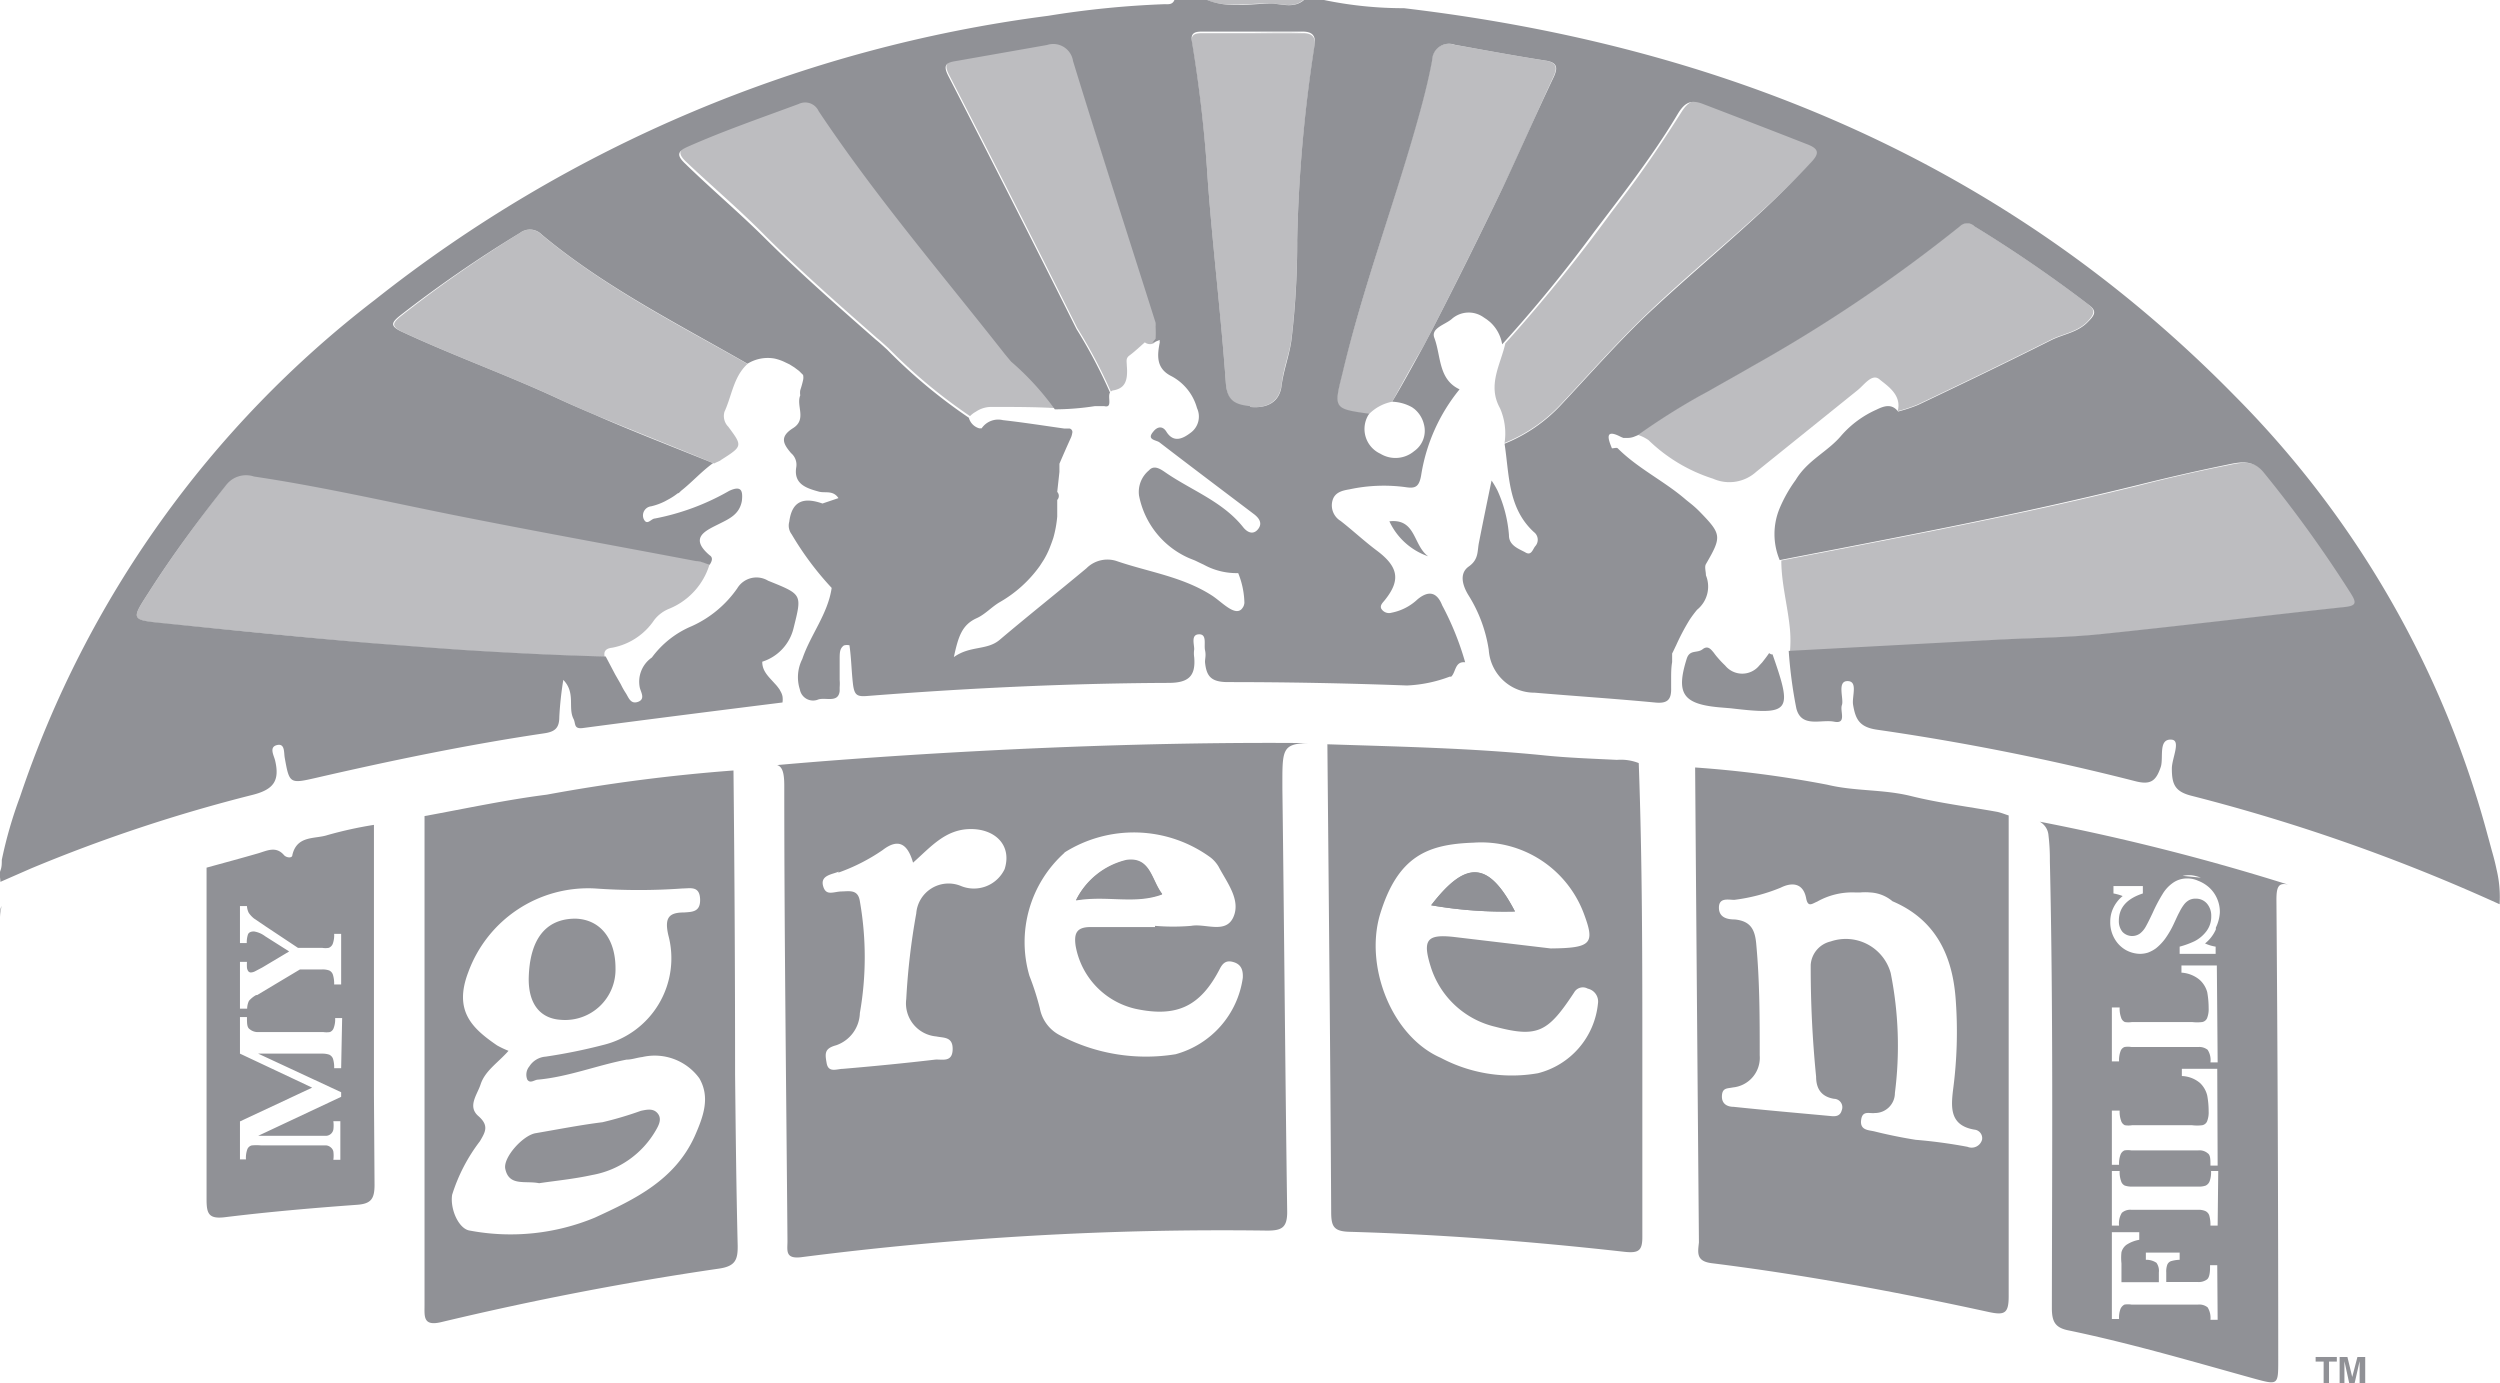
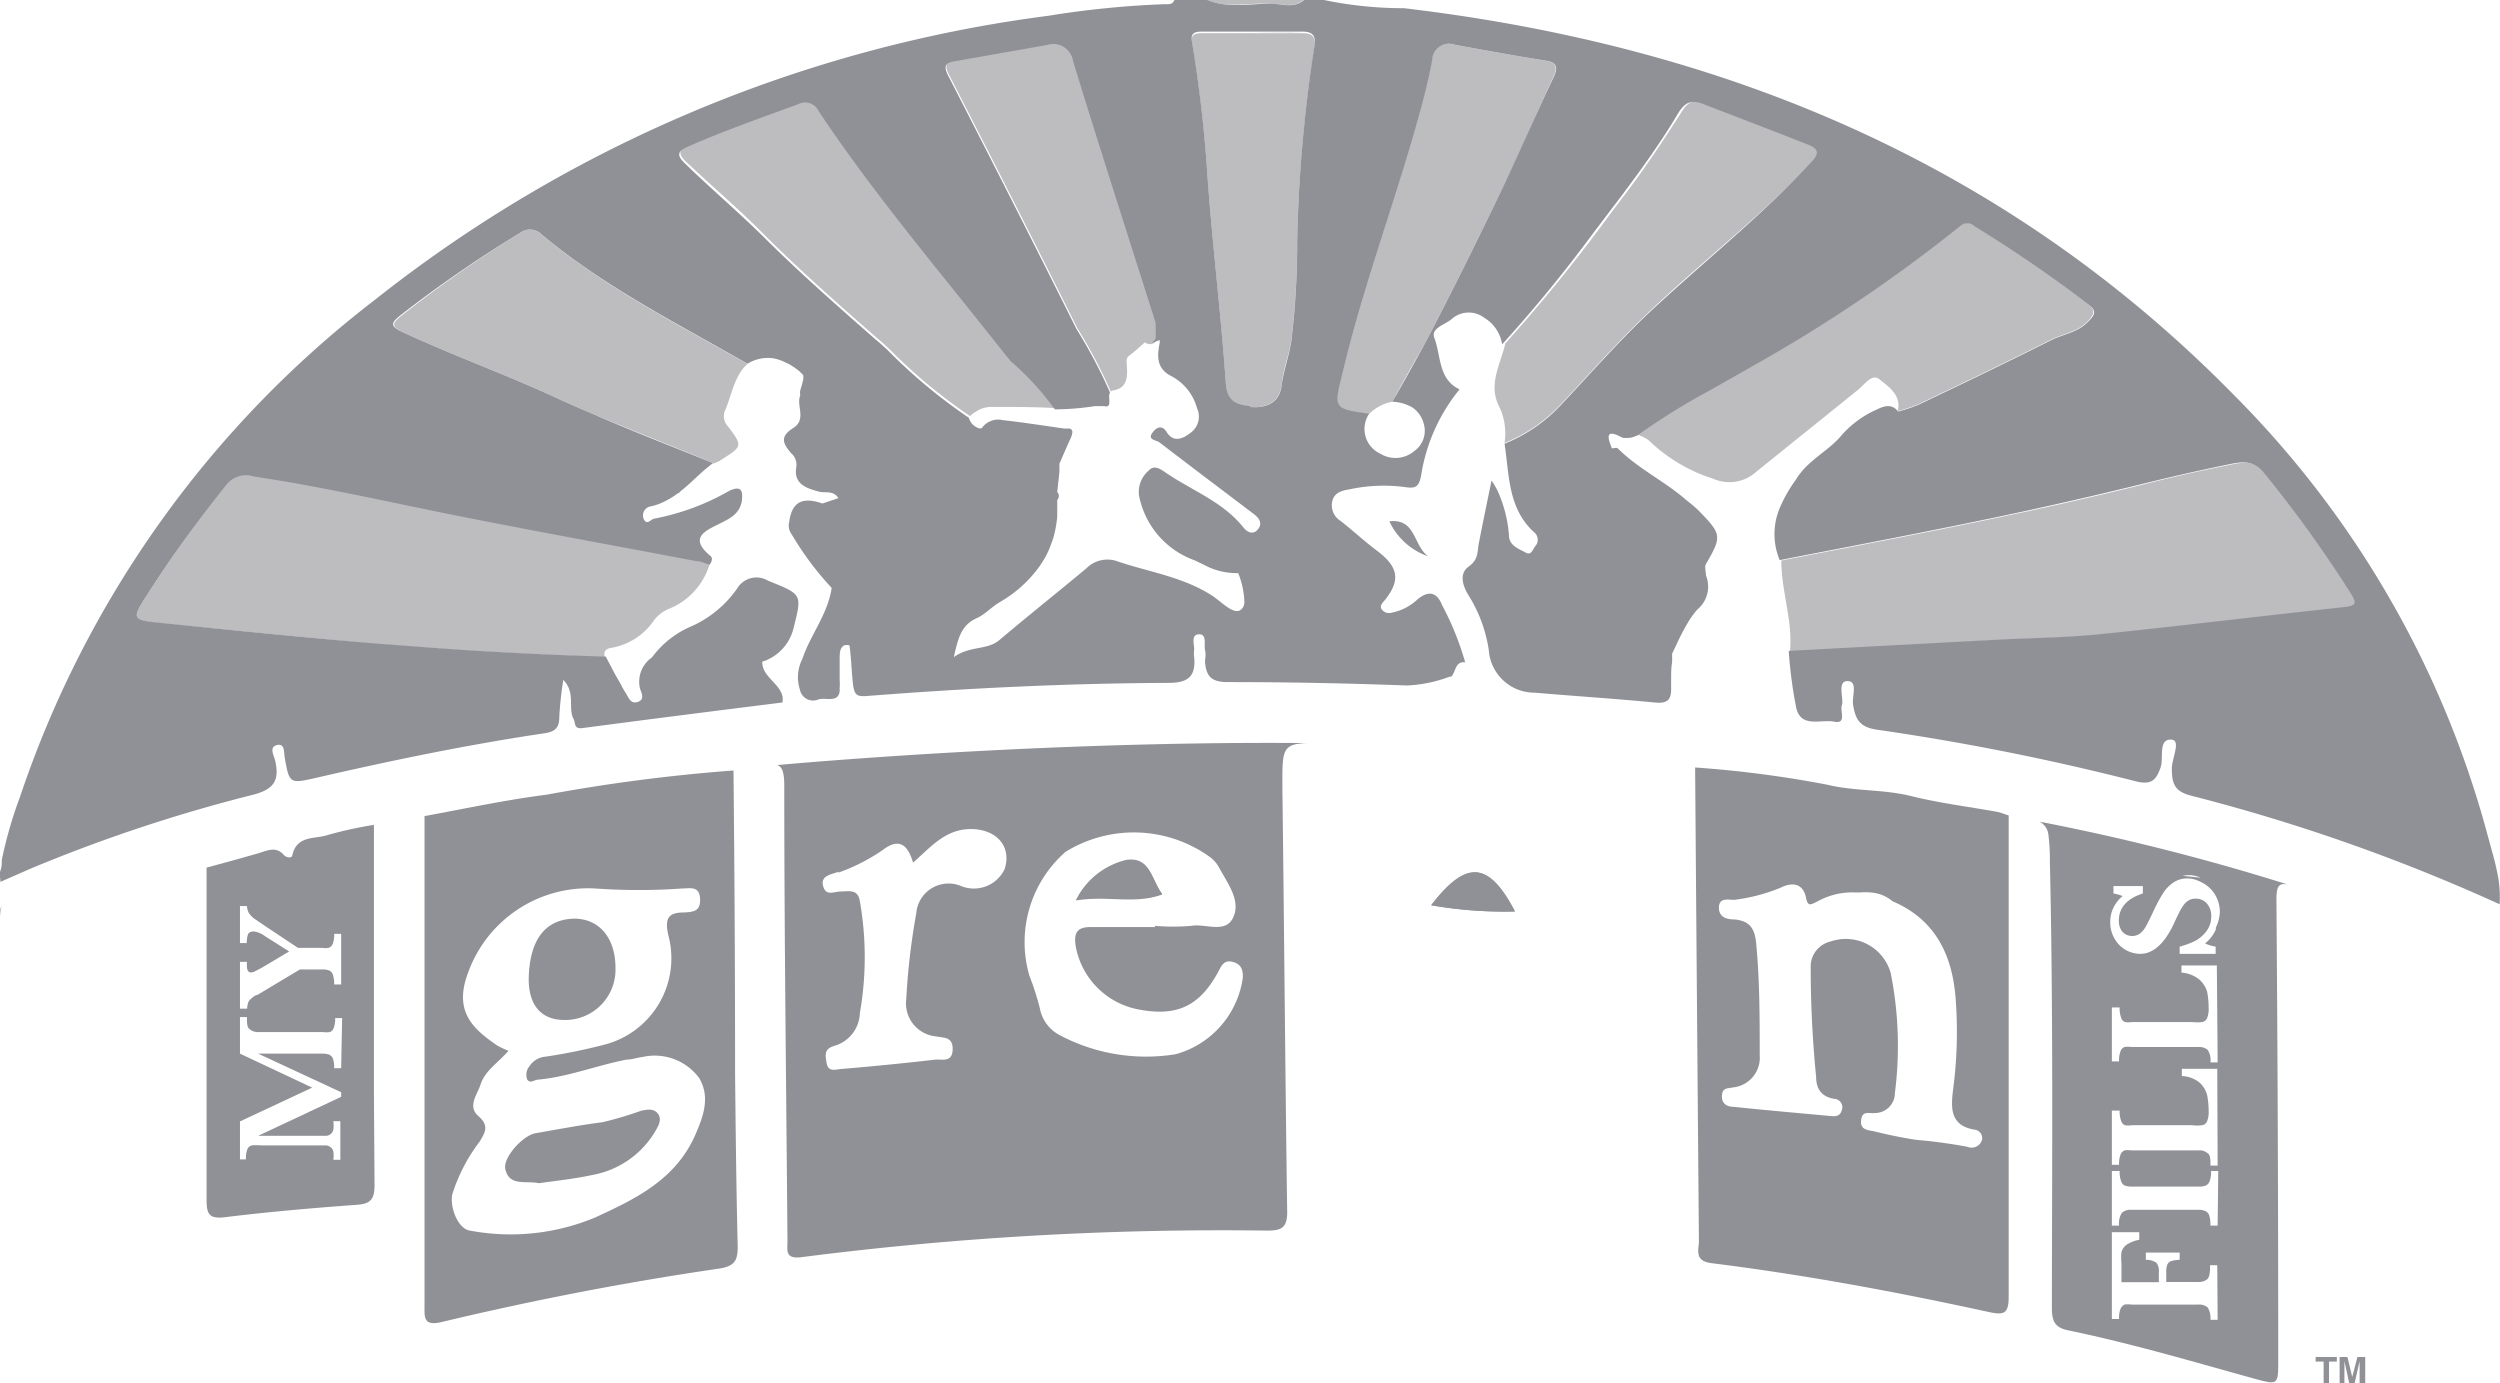
<svg xmlns="http://www.w3.org/2000/svg" viewBox="0 0 125.02 69.17">
  <defs>
    <style>.cls-1,.cls-2{fill:#909196;}.cls-2{opacity:0.59;}</style>
  </defs>
  <title>Asset 232</title>
  <g id="Layer_2" data-name="Layer 2">
    <g id="Layer_1-2" data-name="Layer 1">
      <path class="cls-1" d="M0,45.85c0,.18,0,.37,0,.56H0C0,46.22,0,46,0,45.85Z" />
      <path class="cls-1" d="M0,45.85c0-.18,0-.37.07-.55C.06,45.48,0,45.67,0,45.85Z" />
      <polygon class="cls-1" points="0 46.41 0 46.41 0 46.41 0 46.41" />
      <path class="cls-1" d="M0,46.41H0l1.53-.67Z" />
      <polygon class="cls-1" points="100.39 40.78 100.39 40.78 100.39 40.78 100.39 40.78" />
      <path class="cls-1" d="M75.76,45.58a21.18,21.18,0,0,1-4.19-.31C73.33,43,74.45,43.07,75.76,45.58Z" />
      <path class="cls-2" d="M80.11,4.17a.88.88,0,0,1,0-.34h0A.88.88,0,0,0,80.11,4.17Z" />
      <path class="cls-2" d="M72.59,33.83l.08,0Z" />
      <path class="cls-2" d="M31,34.21l-.27-.47Z" />
-       <path class="cls-2" d="M72.72,33.76l0,0Z" />
      <path class="cls-1" d="M125,47.52h0a5.94,5.94,0,0,0-.15-1.74A5.94,5.94,0,0,1,125,47.52Z" />
      <path class="cls-1" d="M124.64,44.94q.12.42.21.84Q124.76,45.36,124.64,44.94Z" />
      <path class="cls-2" d="M63.56.18c.53,0,1.12.25,1.62-.18H60.34C61.39.43,62.49.13,63.56.18Z" />
-       <path class="cls-1" d="M67.49,61.6c4.6.13,9.18.49,13.74,1,.73.08.91-.06.9-.79q0-4.43,0-8.87c0-4.92,0-9.85-.18-14.78A2.44,2.44,0,0,0,80.86,38c-1.2-.06-2.4-.1-3.59-.22-3.63-.37-7.26-.44-10.89-.56.07,7.82.15,15.63.19,23.45C66.58,61.34,66.71,61.58,67.49,61.6ZM69,45.77c.9-3,2.43-3.55,4.69-3.63a5.48,5.48,0,0,1,5.52,3.56c.55,1.48.4,1.71-1.66,1.73l-4.8-.57c-1.39-.16-1.63.12-1.2,1.49a4.45,4.45,0,0,0,3.24,3c2.13.56,2.63.25,3.93-1.72a.5.5,0,0,1,.68-.19.66.66,0,0,1,.51.75,4,4,0,0,1-3,3.48,7.58,7.58,0,0,1-4.86-.77C69.62,51.84,68.25,48.39,69,45.77Z" />
      <path class="cls-1" d="M85.6,63.17c4.65.58,9.27,1.44,13.85,2.44.79.17,1,.08,1-.78,0-3.56,0-7.11,0-10.67l0-13.38h0c-.19-.06-.38-.14-.57-.18-1.44-.26-2.9-.44-4.31-.79s-2.8-.23-4.2-.57a55.65,55.65,0,0,0-6.6-.86q.09,11.88.19,23.75C84.91,62.63,84.8,63.07,85.6,63.17ZM86.73,45a9,9,0,0,0,2.32-.61c.56-.28,1.12-.24,1.27.52.09.49.3.28.55.18a3.56,3.56,0,0,1,1.91-.46l.25,0a2.68,2.68,0,0,1,.49,0,1.88,1.88,0,0,1,1.12.44c2.16.92,3,2.71,3.16,4.9a22,22,0,0,1-.13,4.52c-.11.91-.16,1.79,1.06,2a.43.43,0,0,1,.39.5.54.54,0,0,1-.73.36A25.06,25.06,0,0,0,95.8,57c-.69-.11-1.38-.25-2.06-.42-.29-.07-.73-.05-.67-.56s.41-.32.69-.36a1,1,0,0,0,1-1,18.55,18.55,0,0,0-.21-6,2.33,2.33,0,0,0-3-1.58,1.29,1.29,0,0,0-1,1.17,54.91,54.91,0,0,0,.27,5.59c0,.57.23,1,.9,1.11a.42.42,0,0,1,.38.58c-.08.29-.31.31-.56.28-1.62-.15-3.24-.29-4.85-.46-.29,0-.6-.13-.58-.55s.29-.36.55-.42A1.49,1.49,0,0,0,88,52.78c0-1.84,0-3.68-.17-5.53-.06-.75-.27-1.19-1.08-1.27-.33,0-.79-.07-.79-.59S86.43,45,86.73,45Z" />
      <path class="cls-2" d="M89.51,31.45a6.42,6.42,0,0,1,0,1.16L100.14,32c1.64-.08,3.28-.1,4.91-.26,4.09-.42,8.16-.92,12.24-1.36.65-.06.64-.22.34-.7a62.69,62.69,0,0,0-4.32-6c-.56-.72-1.24-.55-1.91-.41-1.47.29-2.94.63-4.39,1q-3.35.83-6.7,1.53c-3.73.79-7.48,1.5-11.23,2.23C89.08,29.17,89.4,30.3,89.51,31.45Z" />
      <path class="cls-2" d="M30.62,32.39A3.25,3.25,0,0,0,32.72,31a1.79,1.79,0,0,1,.7-.54,3.48,3.48,0,0,0,2.07-2.26c-.23-.06-.45-.14-.68-.18-4.1-.78-8.21-1.52-12.3-2.34-3.27-.66-6.52-1.4-9.81-1.89a1.25,1.25,0,0,0-1.4.44C9.93,26,8.61,27.78,7.42,29.65,6.55,31,6.54,31,8.17,31.19c3.49.33,7,.69,10.46,1l2.9.22,1.54.11c2.39.15,4.77.27,7.17.33C30.16,32.51,30.37,32.42,30.62,32.39Z" />
      <path class="cls-2" d="M81.91,21.75a2,2,0,0,1,.53.26,8.2,8.2,0,0,0,3.23,1.93,2,2,0,0,0,2.16-.35l5.08-4.09c.33-.27.71-.84,1.08-.53s1.13.77.91,1.59a7.53,7.53,0,0,0,1-.33c2.23-1.06,4.45-2.13,6.66-3.24.62-.31,1.34-.38,1.86-.94.33-.36.37-.54,0-.84a67.26,67.26,0,0,0-5.72-3.92.5.5,0,0,0-.7,0,75.65,75.65,0,0,1-10.38,7c-.72.42-1.45.82-2.18,1.24a35,35,0,0,0-3.55,2.2Z" />
      <path class="cls-2" d="M48.8,20.59a1.36,1.36,0,0,1,.78-.24h.18c1,0,2,0,3.05.06A13.79,13.79,0,0,0,50.62,18l-.3-.36c-3.15-4-6.48-7.9-9.32-12.16a.74.74,0,0,0-1-.36c-1.86.69-3.72,1.33-5.53,2.13-.5.22-.61.41-.16.84,1.33,1.26,2.73,2.44,4,3.74,1.77,1.76,3.66,3.42,5.54,5.07.2.16.38.33.57.5a26.72,26.72,0,0,0,4.09,3.41A1.12,1.12,0,0,1,48.8,20.59Z" />
      <path class="cls-2" d="M36.06,23c1.08-.69,1.08-.69.36-1.66a.76.76,0,0,1-.19-.75c.37-.8.45-1.75,1.15-2.39-3.52-2-7.15-3.84-10.29-6.46A.82.82,0,0,0,26,11.65a63.58,63.58,0,0,0-5.93,4.14c-.46.37-.54.54.12.84,2.52,1.17,5.13,2.11,7.65,3.27.64.3,1.29.58,1.95.86,2,.84,4,1.61,5.92,2.42C35.83,23.11,36,23.06,36.06,23Z" />
      <path class="cls-2" d="M75.28,17.17c-.24,1.07-.91,2.09-.27,3.24a3.14,3.14,0,0,1,.23,1.74,7.9,7.9,0,0,0,2.88-2c1.35-1.44,2.66-2.92,4.07-4.29,2.76-2.66,5.82-5,8.47-7.79.51-.53.5-.77-.19-1C88.74,6.46,87,5.8,85.3,5.14c-.56-.21-.87-.08-1.21.46C83.2,7,82.26,8.41,81.25,9.74l-.72.95a81.62,81.62,0,0,1-5.25,6.48Z" />
      <path class="cls-2" d="M68.45,20.72a2.21,2.21,0,0,1,1.17-.63c.51-.92,1-1.83,1.55-2.75l.49-.93q1.78-3.48,3.48-7c.88-1.83,1.68-3.71,2.54-5.56.22-.48.17-.73-.41-.82-1.52-.24-3-.52-4.54-.79A.84.84,0,0,0,71.6,3c-.2,1.08-.48,2.14-.78,3.2-1.18,4.17-2.68,8.26-3.71,12.48C66.67,20.47,66.68,20.47,68.45,20.72Z" />
      <path class="cls-2" d="M60.4,9.09c.25,3.36.66,6.71.9,10.08.06.91.46,1.1,1.21,1.18s1.47-.19,1.58-1.11.4-1.54.5-2.34A41.07,41.07,0,0,0,64.87,12a72.69,72.69,0,0,1,.87-9.67c.07-.46-.11-.68-.6-.67-.84,0-1.68,0-2.52,0H60.11c-.36,0-.59.07-.5.52A67.48,67.48,0,0,1,60.4,9.09Z" />
      <path class="cls-2" d="M65.14,1.61c-.84,0-1.68,0-2.52,0h0C63.46,1.62,64.3,1.64,65.14,1.61Z" />
      <path class="cls-2" d="M56.35,18.29c0-.21-.07-.37.14-.52s.51-.43.76-.65a.44.44,0,0,0,.28.09.37.37,0,0,0,.2-.07l.17-.21a5.88,5.88,0,0,0,0-.6,1.42,1.42,0,0,0,0-.2C56.45,11.77,55,7.42,53.7,3a1,1,0,0,0-1.3-.8L47.86,3c-.52.08-.68.21-.38.78q3.23,6.28,6.39,12.62a25.39,25.39,0,0,1,1.68,3.18l.08-.05C56.22,19.44,56.42,19.11,56.35,18.29Z" />
      <path class="cls-2" d="M80.11,4.17a.31.31,0,0,0,0,.1A.31.31,0,0,1,80.11,4.17Z" />
      <polygon class="cls-2" points="80.08 3.83 80.08 3.83 80.08 3.83 80.08 3.83 80.08 3.83 80.08 3.83" />
      <polygon class="cls-2" points="80.08 3.83 80.09 3.83 80.08 3.83 80.08 3.83" />
      <path class="cls-2" d="M80.08,3.83l0-.09,0,.09Z" />
      <path class="cls-2" d="M80.08,3.83h0l0-.09,0,.09Z" />
-       <path class="cls-2" d="M72.73,33.75h0Z" />
+       <path class="cls-2" d="M72.73,33.75Z" />
      <path class="cls-2" d="M72.67,33.8h0Z" />
      <path class="cls-2" d="M39.05,34.77a.81.81,0,0,0-.11-.27A.81.81,0,0,1,39.05,34.77Z" />
      <path class="cls-1" d="M27.34,39.74c-2.05.26-4.08.7-6.11,1.07,0,.36,0,.73,0,1.1q0,11.69,0,23.35c0,.57-.08,1.07.82.86,4.6-1.1,9.24-2,13.91-2.68.82-.12.94-.45.93-1.16-.07-2.85-.1-5.7-.13-8.55q0-7.6-.08-15.2A87.35,87.35,0,0,0,27.34,39.74ZM34.75,56.8c-1,2.22-3,3.17-5,4.09a11,11,0,0,1-6.25.65c-.55-.07-1-1.06-.89-1.79A8.64,8.64,0,0,1,24,57.07c.27-.46.47-.78-.08-1.26s-.06-1.06.11-1.57c.22-.69.86-1.08,1.4-1.69a4.57,4.57,0,0,1-.57-.27c-1.24-.85-2.19-1.72-1.44-3.67a6.38,6.38,0,0,1,6.33-4.18,30.62,30.62,0,0,0,4.39,0c.37,0,.84-.14.87.52s-.39.65-.79.68c-.76,0-1,.25-.8,1.13a4.46,4.46,0,0,1-3.27,5.5,27.32,27.32,0,0,1-2.86.58,1.06,1.06,0,0,0-.82.49.65.65,0,0,0-.1.66c.15.22.36,0,.54,0,1.51-.14,2.93-.71,4.42-1,.26,0,.53-.1.79-.13a2.76,2.76,0,0,1,2.85,1.06C35.53,54.88,35.17,55.84,34.75,56.8Z" />
      <path class="cls-1" d="M124.85,43.49c-.06-.29-.13-.57-.21-.85s-.15-.56-.23-.84a49.22,49.22,0,0,0-12.65-22C100.35,8.16,86.2,2.3,70.21.41a19.55,19.55,0,0,1-4-.41h-1c-.5.43-1.09.2-1.62.18-1.07,0-2.17.25-3.22-.18H58.73c-.1.25-.32.21-.51.21a47.08,47.08,0,0,0-5.8.58A68.3,68.3,0,0,0,18.74,15,52.33,52.33,0,0,0,1,39.85,21.61,21.61,0,0,0,.09,43c0,.18,0,.36-.07.54s0,.37,0,.56l1.53-.67a78.62,78.62,0,0,1,11.08-3.68c1.07-.27,1.36-.72,1.13-1.71-.06-.26-.32-.68.09-.78s.34.38.39.64c.23,1.29.25,1.3,1.56,1,3.78-.87,7.58-1.66,11.43-2.23.53-.08.74-.27.74-.82A17,17,0,0,1,28.17,34c.63.65.22,1.38.51,1.95.12.23,0,.51.45.46,3.32-.44,6.64-.86,10-1.28a1,1,0,0,0,0-.31.81.81,0,0,0-.11-.27.57.57,0,0,0-.08-.13,1.92,1.92,0,0,0-.19-.23c-.29-.33-.64-.62-.63-1.1h0a2.33,2.33,0,0,0,1.56-1.66c.43-1.73.46-1.69-1.27-2.39a1.12,1.12,0,0,0-1.54.38,5.55,5.55,0,0,1-2.27,1.89,4.75,4.75,0,0,0-2,1.57A1.47,1.47,0,0,0,32,34.41c.07.24.27.56-.1.69s-.47-.23-.6-.43-.18-.3-.26-.46l-.27-.47-.48-.91h0c-2.4-.06-4.78-.18-7.17-.33l-1.54-.11-2.9-.22c-3.49-.29-7-.65-10.46-1C6.54,31,6.55,31,7.42,29.65,8.61,27.78,9.93,26,11.3,24.27a1.25,1.25,0,0,1,1.4-.44c3.29.49,6.54,1.23,9.81,1.89,4.09.82,8.2,1.56,12.3,2.34.23,0,.45.12.68.18.1-.15.19-.35,0-.47-1.06-.9-.18-1.24.49-1.58.52-.26,1-.48,1.12-1.14.05-.48,0-.8-.64-.5a12,12,0,0,1-3.71,1.38c-.19,0-.4.4-.57,0a.46.46,0,0,1,.38-.61,3,3,0,0,0,.69-.25l.22-.12a3.07,3.07,0,0,0,.42-.28c.07,0,.13-.1.2-.15.54-.43,1-.95,1.57-1.36-2-.81-4-1.58-5.92-2.42-.66-.28-1.31-.56-1.95-.86-2.52-1.16-5.13-2.1-7.65-3.27-.66-.3-.58-.47-.12-.84A63.58,63.58,0,0,1,26,11.65a.82.82,0,0,1,1.09.08c3.14,2.62,6.77,4.44,10.29,6.46a1.93,1.93,0,0,1,1.35-.26,2.32,2.32,0,0,1,.54.19l.21.1.24.15.24.18h0l.2.2a.58.58,0,0,1,0,.26,4.67,4.67,0,0,1-.14.5.76.76,0,0,0,0,.26c-.22.52.34,1.2-.36,1.64s-.48.8-.1,1.25a.76.76,0,0,1,.26.7c-.14.84.49,1.05,1.11,1.22.32.1.72-.09,1,.33l-.8.27c-.89-.31-1.52-.18-1.66.91a.72.72,0,0,0,.12.63,15.29,15.29,0,0,0,2,2.68h0c-.19,1.31-1.06,2.34-1.47,3.56A2,2,0,0,0,40,34.48a.67.67,0,0,0,.92.5c.37-.12,1,.19,1.07-.42l0-.19a2.31,2.31,0,0,0,0-.37c0-.33,0-.67,0-1s0-.52.15-.67a.18.18,0,0,1,.09-.06.57.57,0,0,1,.25,0c.09.63.1,1.26.17,1.89s.21.69.78.64c5-.39,10-.63,15-.65,1,0,1.37-.33,1.29-1.28a1.34,1.34,0,0,1,0-.4c0-.27-.17-.74.24-.75s.24.51.3.79,0,.4,0,.6c.07.7.29,1,1.15,1,3,0,6,.06,8.95.17a6.85,6.85,0,0,0,2.13-.44l.08,0h0l0,0h0c.24-.22.18-.78.7-.72h0l0,0h0v0h0a14.41,14.41,0,0,0-1.15-2.85c-.28-.71-.72-.72-1.23-.3a2.62,2.62,0,0,1-1.3.67.45.45,0,0,1-.52-.21c-.07-.17.09-.3.19-.43.8-1,.67-1.67-.44-2.49-.61-.46-1.19-1-1.78-1.46a.91.91,0,0,1-.41-1c.11-.44.51-.52.86-.58a8.17,8.17,0,0,1,2.79-.11c.5.08.7,0,.8-.66a9,9,0,0,1,1.91-4.23c-1.07-.5-.92-1.66-1.26-2.57-.19-.49.53-.66.86-.94a1.28,1.28,0,0,1,1.59-.1l.18.12.15.12a1.91,1.91,0,0,1,.61,1.12h0a71.54,71.54,0,0,0,4.62-5.65l.63-.83.72-.95c1-1.33,2-2.72,2.84-4.14.34-.54.65-.67,1.21-.46,1.72.66,3.44,1.32,5.17,2,.69.25.7.49.19,1C88,10.9,85,13.24,82.19,15.9c-1.41,1.37-2.72,2.85-4.07,4.29a7.9,7.9,0,0,1-2.88,2c.24,1.55.16,3.22,1.47,4.42a.48.48,0,0,1,.06.71c-.12.15-.19.48-.48.31s-.84-.33-.83-.87a6.61,6.61,0,0,0-.57-2.22,4.38,4.38,0,0,0-.3-.51c-.24,1.16-.44,2.13-.63,3.1-.09.43,0,.84-.51,1.2s-.29,1,0,1.46a7.13,7.13,0,0,1,1,2.71,2.29,2.29,0,0,0,2.3,2.14c2,.17,4,.3,6,.49.64.07.84-.14.82-.74v-.43c0-.28,0-.57.05-.85l0-.43h0c.07-.13.13-.27.2-.41A11,11,0,0,1,84.49,31a5.61,5.61,0,0,1,.38-.51,1.49,1.49,0,0,0,.44-1.72c0-.19-.08-.42,0-.56.8-1.38.79-1.49-.32-2.63a5.14,5.14,0,0,0-.42-.38L84.32,25h0c-1.08-.94-2.4-1.56-3.42-2.58-.05-.05-.19,0-.29,0-.2-.48-.37-1,.45-.57l.12.05.23,0a.92.92,0,0,0,.28-.05h0l.2-.08h0A34.16,34.16,0,0,1,85,19.8l.46-.25c.73-.42,1.46-.82,2.18-1.24a75.65,75.65,0,0,0,10.38-7,.5.5,0,0,1,.7,0,67.26,67.26,0,0,1,5.72,3.92c.4.3.36.48,0,.84-.52.56-1.24.63-1.86.94-2.21,1.11-4.43,2.18-6.66,3.24a7.53,7.53,0,0,1-1,.33h0c-.33-.43-.74-.26-1.09-.09a5.07,5.07,0,0,0-1.74,1.28C91.41,22.59,90.4,23,89.8,24A7,7,0,0,0,89,25.41a3.36,3.36,0,0,0,0,2.6h0c3.75-.73,7.5-1.44,11.23-2.23q3.36-.71,6.7-1.53c1.45-.36,2.92-.7,4.39-1,.67-.14,1.35-.31,1.91.41a62.69,62.69,0,0,1,4.32,6c.3.48.31.64-.34.7-4.08.44-8.15.94-12.24,1.36-1.63.16-3.27.18-4.91.26l-10.61.57a6.32,6.32,0,0,0,0-.87,6.32,6.32,0,0,1,0,.87,22.75,22.75,0,0,0,.38,2.87c.25,1,1.24.54,1.89.67s.28-.53.39-.83-.26-1.2.28-1.2.21.77.28,1.19c.12.7.3,1.11,1.19,1.24a123.13,123.13,0,0,1,12.9,2.57c.79.21,1.06,0,1.3-.72.14-.47-.14-1.42.55-1.35.46.05,0,.94,0,1.44,0,.79.15,1.16,1,1.37A92.11,92.11,0,0,1,125,45.22,5.88,5.88,0,0,0,124.85,43.49ZM62.19,30.31a.64.64,0,0,1-.11.16c-.36.34-1-.39-1.49-.7-1.47-.94-3.18-1.17-4.77-1.72a1.48,1.48,0,0,0-1.49.37c-1.44,1.2-2.9,2.36-4.33,3.57-.64.55-1.47.28-2.3.87.22-1,.39-1.61,1.15-1.95.42-.19.75-.57,1.15-.8a6.3,6.3,0,0,0,2-1.81l.2-.31a4.18,4.18,0,0,0,.28-.56c.07-.18.14-.36.2-.55a5.75,5.75,0,0,0,.19-1.05c0-.13,0-.27,0-.41s0-.28,0-.42a.29.29,0,0,0,0-.4l.11-1h0l0-.41c.18-.42.36-.83.55-1.25a.9.9,0,0,0,.09-.28.18.18,0,0,0-.13-.23h-.27c-1-.14-2-.3-3.07-.42a1,1,0,0,0-1.06.41l-.12,0a.75.75,0,0,1-.52-.53h0a1.12,1.12,0,0,1,.25-.24,1.12,1.12,0,0,0-.25.24,26.72,26.72,0,0,1-4.09-3.41c-.19-.17-.37-.34-.57-.5-1.88-1.65-3.77-3.31-5.54-5.07-1.31-1.3-2.71-2.48-4-3.74-.45-.43-.34-.62.16-.84,1.81-.8,3.67-1.44,5.53-2.13a.74.74,0,0,1,1,.36c2.84,4.26,6.17,8.15,9.32,12.16l.3.36a13.79,13.79,0,0,1,2.19,2.39h0a13.21,13.21,0,0,0,2-.16l.31,0,.16,0c.44.11.15-.46.29-.68a25.39,25.39,0,0,0-1.68-3.18q-3.16-6.33-6.39-12.62c-.3-.57-.14-.7.38-.78l4.54-.8a1,1,0,0,1,1.3.8c1.34,4.38,2.75,8.73,4.13,13.09a1.42,1.42,0,0,1,0,.2,5.88,5.88,0,0,1,0,.6l-.17.21a.37.37,0,0,1-.2.07.37.37,0,0,0,.2-.07h0L58,17a.16.16,0,0,0,0,.11c-.13.65-.19,1.28.52,1.67a2.58,2.58,0,0,1,1.34,1.63,1,1,0,0,1-.33,1.24c-.32.24-.82.55-1.2-.06-.19-.31-.46-.26-.66,0-.35.41.15.41.31.53,1.56,1.2,3.13,2.38,4.7,3.57.26.19.47.45.25.75s-.51.23-.75-.06c-1-1.27-2.53-1.83-3.82-2.7-.24-.16-.62-.48-.9-.16a1.4,1.4,0,0,0-.5,1.26,4.31,4.31,0,0,0,2.5,3.13l.3.12.29.14.15.07a3.4,3.4,0,0,0,1.72.42,4.19,4.19,0,0,1,.31,1.49A.59.59,0,0,1,62.19,30.31Zm.32-10c-.75-.08-1.15-.27-1.21-1.18-.24-3.37-.65-6.72-.9-10.08a67.48,67.48,0,0,0-.79-6.95c-.09-.45.14-.52.5-.52h2.51c.84,0,1.68,0,2.52,0,.49,0,.67.21.6.67A72.69,72.69,0,0,0,64.87,12a41.07,41.07,0,0,1-.28,4.95c-.1.8-.4,1.54-.5,2.34S63.39,20.44,62.51,20.35ZM80.08,3.83h0l0-.09,0,.09h0a.88.88,0,0,0,0,.34.31.31,0,0,0,0,.1.31.31,0,0,1,0-.1.88.88,0,0,1,0-.34ZM71.66,16.41l-.49.93c-.51.92-1,1.83-1.55,2.75a2.16,2.16,0,0,1,1,.28l.11.08a1.43,1.43,0,0,1,.48.78,1.24,1.24,0,0,1-.49,1.33,1.45,1.45,0,0,1-1.69.13,1.36,1.36,0,0,1-.56-2c-1.77-.25-1.78-.25-1.34-2,1-4.22,2.53-8.31,3.71-12.48.3-1.06.58-2.12.78-3.2a.84.84,0,0,1,1.13-.77c1.51.27,3,.55,4.54.79.58.09.63.34.41.82C76.82,5.69,76,7.57,75.14,9.4Q73.45,12.93,71.66,16.41Z" />
      <path class="cls-1" d="M49.36,20.37l.22,0Z" />
      <path class="cls-1" d="M48.8,20.59a1.29,1.29,0,0,1,.56-.22A1.29,1.29,0,0,0,48.8,20.59Z" />
-       <path class="cls-1" d="M88.47,32.66h0c-.12.18-.24.33-.35.47l-.14.15,0,0a1.1,1.1,0,0,1-1.71,0,4.74,4.74,0,0,1-.37-.39,2.51,2.51,0,0,1-.19-.24c-.15-.18-.3-.39-.57-.18s-.64,0-.79.47c-.54,1.72-.21,2.26,1.6,2.43l.6.05c3,.35,3.1.19,2.09-2.7C88.59,32.74,88.52,32.7,88.47,32.66Z" />
      <path class="cls-1" d="M69.48,26.07a3.34,3.34,0,0,0,1.94,1.75C70.66,27.27,70.82,25.92,69.48,26.07Z" />
      <path class="cls-1" d="M73.5,33.09l0,0h0v.08Z" />
      <path class="cls-1" d="M75.76,45.58c-1.31-2.51-2.43-2.61-4.19-.31A21.18,21.18,0,0,0,75.76,45.58Z" />
      <path class="cls-1" d="M28.06,51a2.52,2.52,0,0,0,2.72-2.58c0-1.46-.75-2.44-2-2.48-1.47,0-2.3,1-2.34,3C26.43,50.19,27,50.94,28.06,51Z" />
      <path class="cls-1" d="M32.05,55.55a17.69,17.69,0,0,1-1.92.57c-1.12.14-2.24.36-3.35.55-.64.11-1.64,1.23-1.51,1.79.19.88,1,.57,1.69.71.8-.12,1.74-.21,2.65-.41a4.6,4.6,0,0,0,3.19-2.24c.15-.26.31-.57.09-.84S32.34,55.49,32.05,55.55Z" />
-       <polygon class="cls-1" points="100.39 40.78 100.39 40.78 100.39 40.78 100.39 40.78" />
      <path class="cls-1" d="M56.33,43c1.21-.17,1.25,1,1.79,1.7-1.37.51-2.73,0-4.31.31A3.79,3.79,0,0,1,56.33,43Z" />
      <path class="cls-1" d="M39.22,39.3c0,7.59.1,15.18.16,22.76,0,.47-.13.91.69.81a164.93,164.93,0,0,1,23.3-1.33c.72,0,1-.14,1-.93-.1-7-.15-14.1-.24-21.14,0-1.95-.06-2.28,1.29-2.31v0c-12-.11-23.56.83-26.56,1.1C39.15,38.34,39.22,38.72,39.22,39.3Zm14,3.34a6.5,6.5,0,0,1,7.33.25,1.67,1.67,0,0,1,.39.45c.42.8,1.12,1.66.74,2.52s-1.39.31-2.11.44a10.92,10.92,0,0,1-1.81,0v.06c-1.07,0-2.14,0-3.22,0-.7,0-.84.31-.75.94a3.93,3.93,0,0,0,3,3.15c2.06.44,3.24-.12,4.21-2,.16-.31.34-.45.71-.33s.46.41.44.78a4.63,4.63,0,0,1-3.36,3.82,9.22,9.22,0,0,1-5.75-.93A1.91,1.91,0,0,1,52,50.42a13.27,13.27,0,0,0-.52-1.62A6,6,0,0,1,53.24,42.64Zm-11.3,1a9.48,9.48,0,0,0,2.22-1.13c.74-.57,1.23-.38,1.52.63.89-.79,1.61-1.66,2.85-1.68s2.11.8,1.73,2a1.7,1.7,0,0,1-2.2.84,1.62,1.62,0,0,0-2.22,1.38,34.21,34.21,0,0,0-.5,4.28,1.66,1.66,0,0,0,1.5,1.87c.37.08.84,0,.82.66s-.54.47-.88.5c-1.53.18-3.07.33-4.6.46-.3,0-.73.22-.82-.28s-.11-.74.48-.9A1.76,1.76,0,0,0,43,50.66a16.15,16.15,0,0,0,0-5.59c-.09-.6-.51-.5-.92-.49s-.78.25-.92-.28S41.61,43.73,41.94,43.59Z" />
      <path class="cls-1" d="M58.12,44.73c-.54-.67-.58-1.87-1.79-1.7a3.79,3.79,0,0,0-2.52,2C55.39,44.77,56.75,45.24,58.12,44.73Z" />
      <path class="cls-1" d="M116.86,67.86v.23h-.39v1.08h-.27V68.09h-.4v-.23Z" />
      <path class="cls-1" d="M117.89,67.86h.39v1.31H118v-1.1l-.25,1.1h-.27l-.24-1.1v1.1H117V67.86h.39l.24,1Z" />
      <path class="cls-1" d="M18.7,54.74l0-13.49h0a20,20,0,0,0-2.32.51c-.63.21-1.53,0-1.76,1,0,.17-.3.14-.42,0-.4-.46-.84-.22-1.28-.09-.86.25-1.72.48-2.59.72,0,.4,0,.8,0,1.2,0,5.13,0,10.26,0,15.38,0,.72.1,1,.92.9,2.2-.27,4.4-.46,6.6-.62.71-.05.88-.3.88-1Zm-1.64-1.32h-.35a1.4,1.4,0,0,0-.06-.48.37.37,0,0,0-.19-.2,1.08,1.08,0,0,0-.35-.05h-3.2l4.15,1.93v.23L12.91,56.8h3.41a.39.39,0,0,0,.35-.31,1.56,1.56,0,0,0,0-.42h.35V58h-.35a1.56,1.56,0,0,0,0-.42.37.37,0,0,0-.14-.21.4.4,0,0,0-.21-.09H13.06a2.51,2.51,0,0,0-.47,0,.32.32,0,0,0-.22.19,1.25,1.25,0,0,0-.07.51H12V56.08l3.61-1.69L12,52.69V50.86h.35c0,.32,0,.52.14.61a.63.63,0,0,0,.46.14h3.21a1.06,1.06,0,0,0,.34,0,.33.33,0,0,0,.19-.21,1.21,1.21,0,0,0,.07-.49h.35Zm0-4.19h-.35a1.48,1.48,0,0,0-.06-.48.35.35,0,0,0-.19-.22,1,1,0,0,0-.35-.05H15l-2.14,1.28-.05,0,0,0a1.34,1.34,0,0,0-.36.29.93.93,0,0,0-.09.39H12V48.1h.35a2.27,2.27,0,0,0,0,.29.38.38,0,0,0,.06.17.16.16,0,0,0,.15.07.49.49,0,0,0,.18-.05l.38-.2,1.34-.8-1.2-.76a1.25,1.25,0,0,0-.56-.24q-.24,0-.3.15a1.27,1.27,0,0,0-.06.43H12V45.31h.35a.85.85,0,0,0,.09.34,1.3,1.3,0,0,0,.26.28l.59.4L14.9,47.4h1.21a1,1,0,0,0,.33,0,.36.36,0,0,0,.2-.2,1.26,1.26,0,0,0,.07-.5h.35Z" />
      <path class="cls-1" d="M102,41.09a.85.85,0,0,1,.44.68,10.08,10.08,0,0,1,.07,1.29c.17,7.45.11,14.9.1,22.35,0,.7.17,1,.88,1.13,3.11.65,6.17,1.55,9.23,2.4,1.21.33,1.21.33,1.21-.93q0-11.48-.09-23c0-.62.08-.9.59-.77A113.29,113.29,0,0,0,102,41.09Zm7.6,2.68a2.06,2.06,0,0,1,.46.12l-.91-.09A1.59,1.59,0,0,1,109.6,43.77ZM110.9,66h-.36a1,1,0,0,0-.14-.62.66.66,0,0,0-.48-.14h-3.33a1.12,1.12,0,0,0-.35,0,.44.44,0,0,0-.2.22,1.26,1.26,0,0,0-.07.5h-.36V61.62l1.37,0V62a1.7,1.7,0,0,0-.64.25.68.68,0,0,0-.25.37,2.61,2.61,0,0,0,0,.56v.94h1.87v-.49a.69.69,0,0,0-.12-.48.9.9,0,0,0-.53-.15v-.36H109V63a1.66,1.66,0,0,0-.44.07.32.32,0,0,0-.18.18,1,1,0,0,0-.05.38v.48h1.57a.69.69,0,0,0,.47-.13q.15-.12.15-.6v-.11h.36Zm0-4.71h-.36a1.69,1.69,0,0,0-.06-.51.37.37,0,0,0-.2-.22.84.84,0,0,0-.36-.06h-3.33a.64.64,0,0,0-.48.15,1,1,0,0,0-.14.64h-.36V58.56H106a1.29,1.29,0,0,0,.07.5.35.35,0,0,0,.19.23,1.11,1.11,0,0,0,.36.05h3.33a1,1,0,0,0,.35-.05.4.4,0,0,0,.2-.22,1.32,1.32,0,0,0,.07-.51h.36Zm0-3h-.36c0-.32,0-.53-.14-.62a.63.63,0,0,0-.48-.14h-3.33a1.08,1.08,0,0,0-.35,0,.37.37,0,0,0-.2.22,1.29,1.29,0,0,0-.07.5h-.36V55.54H106a1.29,1.29,0,0,0,.07.5.35.35,0,0,0,.19.23,1.11,1.11,0,0,0,.36,0h3a2.06,2.06,0,0,0,.51,0,.33.33,0,0,0,.24-.19,1.22,1.22,0,0,0,.08-.51,4.34,4.34,0,0,0-.07-.78,1.27,1.27,0,0,0-.36-.63,1.49,1.49,0,0,0-.91-.35v-.36l1.77,0Zm0-5.16h-.36a.94.94,0,0,0-.14-.63.67.67,0,0,0-.48-.14h-3.33a1,1,0,0,0-.35,0,.34.34,0,0,0-.2.22,1.29,1.29,0,0,0-.07.5h-.36V50.38H106a1.29,1.29,0,0,0,.07.5.35.35,0,0,0,.19.23,1.11,1.11,0,0,0,.36,0h3a2.06,2.06,0,0,0,.51,0,.33.33,0,0,0,.24-.19,1.22,1.22,0,0,0,.08-.51,4.55,4.55,0,0,0-.07-.79A1.28,1.28,0,0,0,110,49a1.56,1.56,0,0,0-.91-.36v-.36l1.77,0Zm-.09-6.65a1.84,1.84,0,0,1-.54.7,2.1,2.1,0,0,0,.53.16v.36H109v-.36a4.33,4.33,0,0,0,.74-.27,1.72,1.72,0,0,0,.59-.49,1.21,1.21,0,0,0,.25-.77.93.93,0,0,0-.22-.63.72.72,0,0,0-.55-.24.67.67,0,0,0-.33.07.82.82,0,0,0-.25.21,2.21,2.21,0,0,0-.24.39c-.09.16-.17.35-.27.56a4.49,4.49,0,0,1-.45.78,2.56,2.56,0,0,1-.45.47,1.66,1.66,0,0,1-.41.22,1.34,1.34,0,0,1-.4.06,1.53,1.53,0,0,1-.7-.19,1.5,1.5,0,0,1-.56-.56,1.62,1.62,0,0,1-.22-.86,1.56,1.56,0,0,1,.16-.7,1.71,1.71,0,0,1,.46-.58,2.4,2.4,0,0,0-.46-.13v-.37h1.47v.37c-.8.26-1.2.71-1.2,1.36a.84.84,0,0,0,.18.56.67.67,0,0,0,.88.08,1.13,1.13,0,0,0,.29-.35c.08-.14.2-.38.35-.7a7.92,7.92,0,0,1,.48-.91,1.82,1.82,0,0,1,.51-.56,1.21,1.21,0,0,1,.74-.23,1.25,1.25,0,0,1,.52.11,1.79,1.79,0,0,1,.53.31,1.61,1.61,0,0,1,.41.54,1.65,1.65,0,0,1,.16.75A2,2,0,0,1,110.81,46.39Z" />
    </g>
  </g>
</svg>